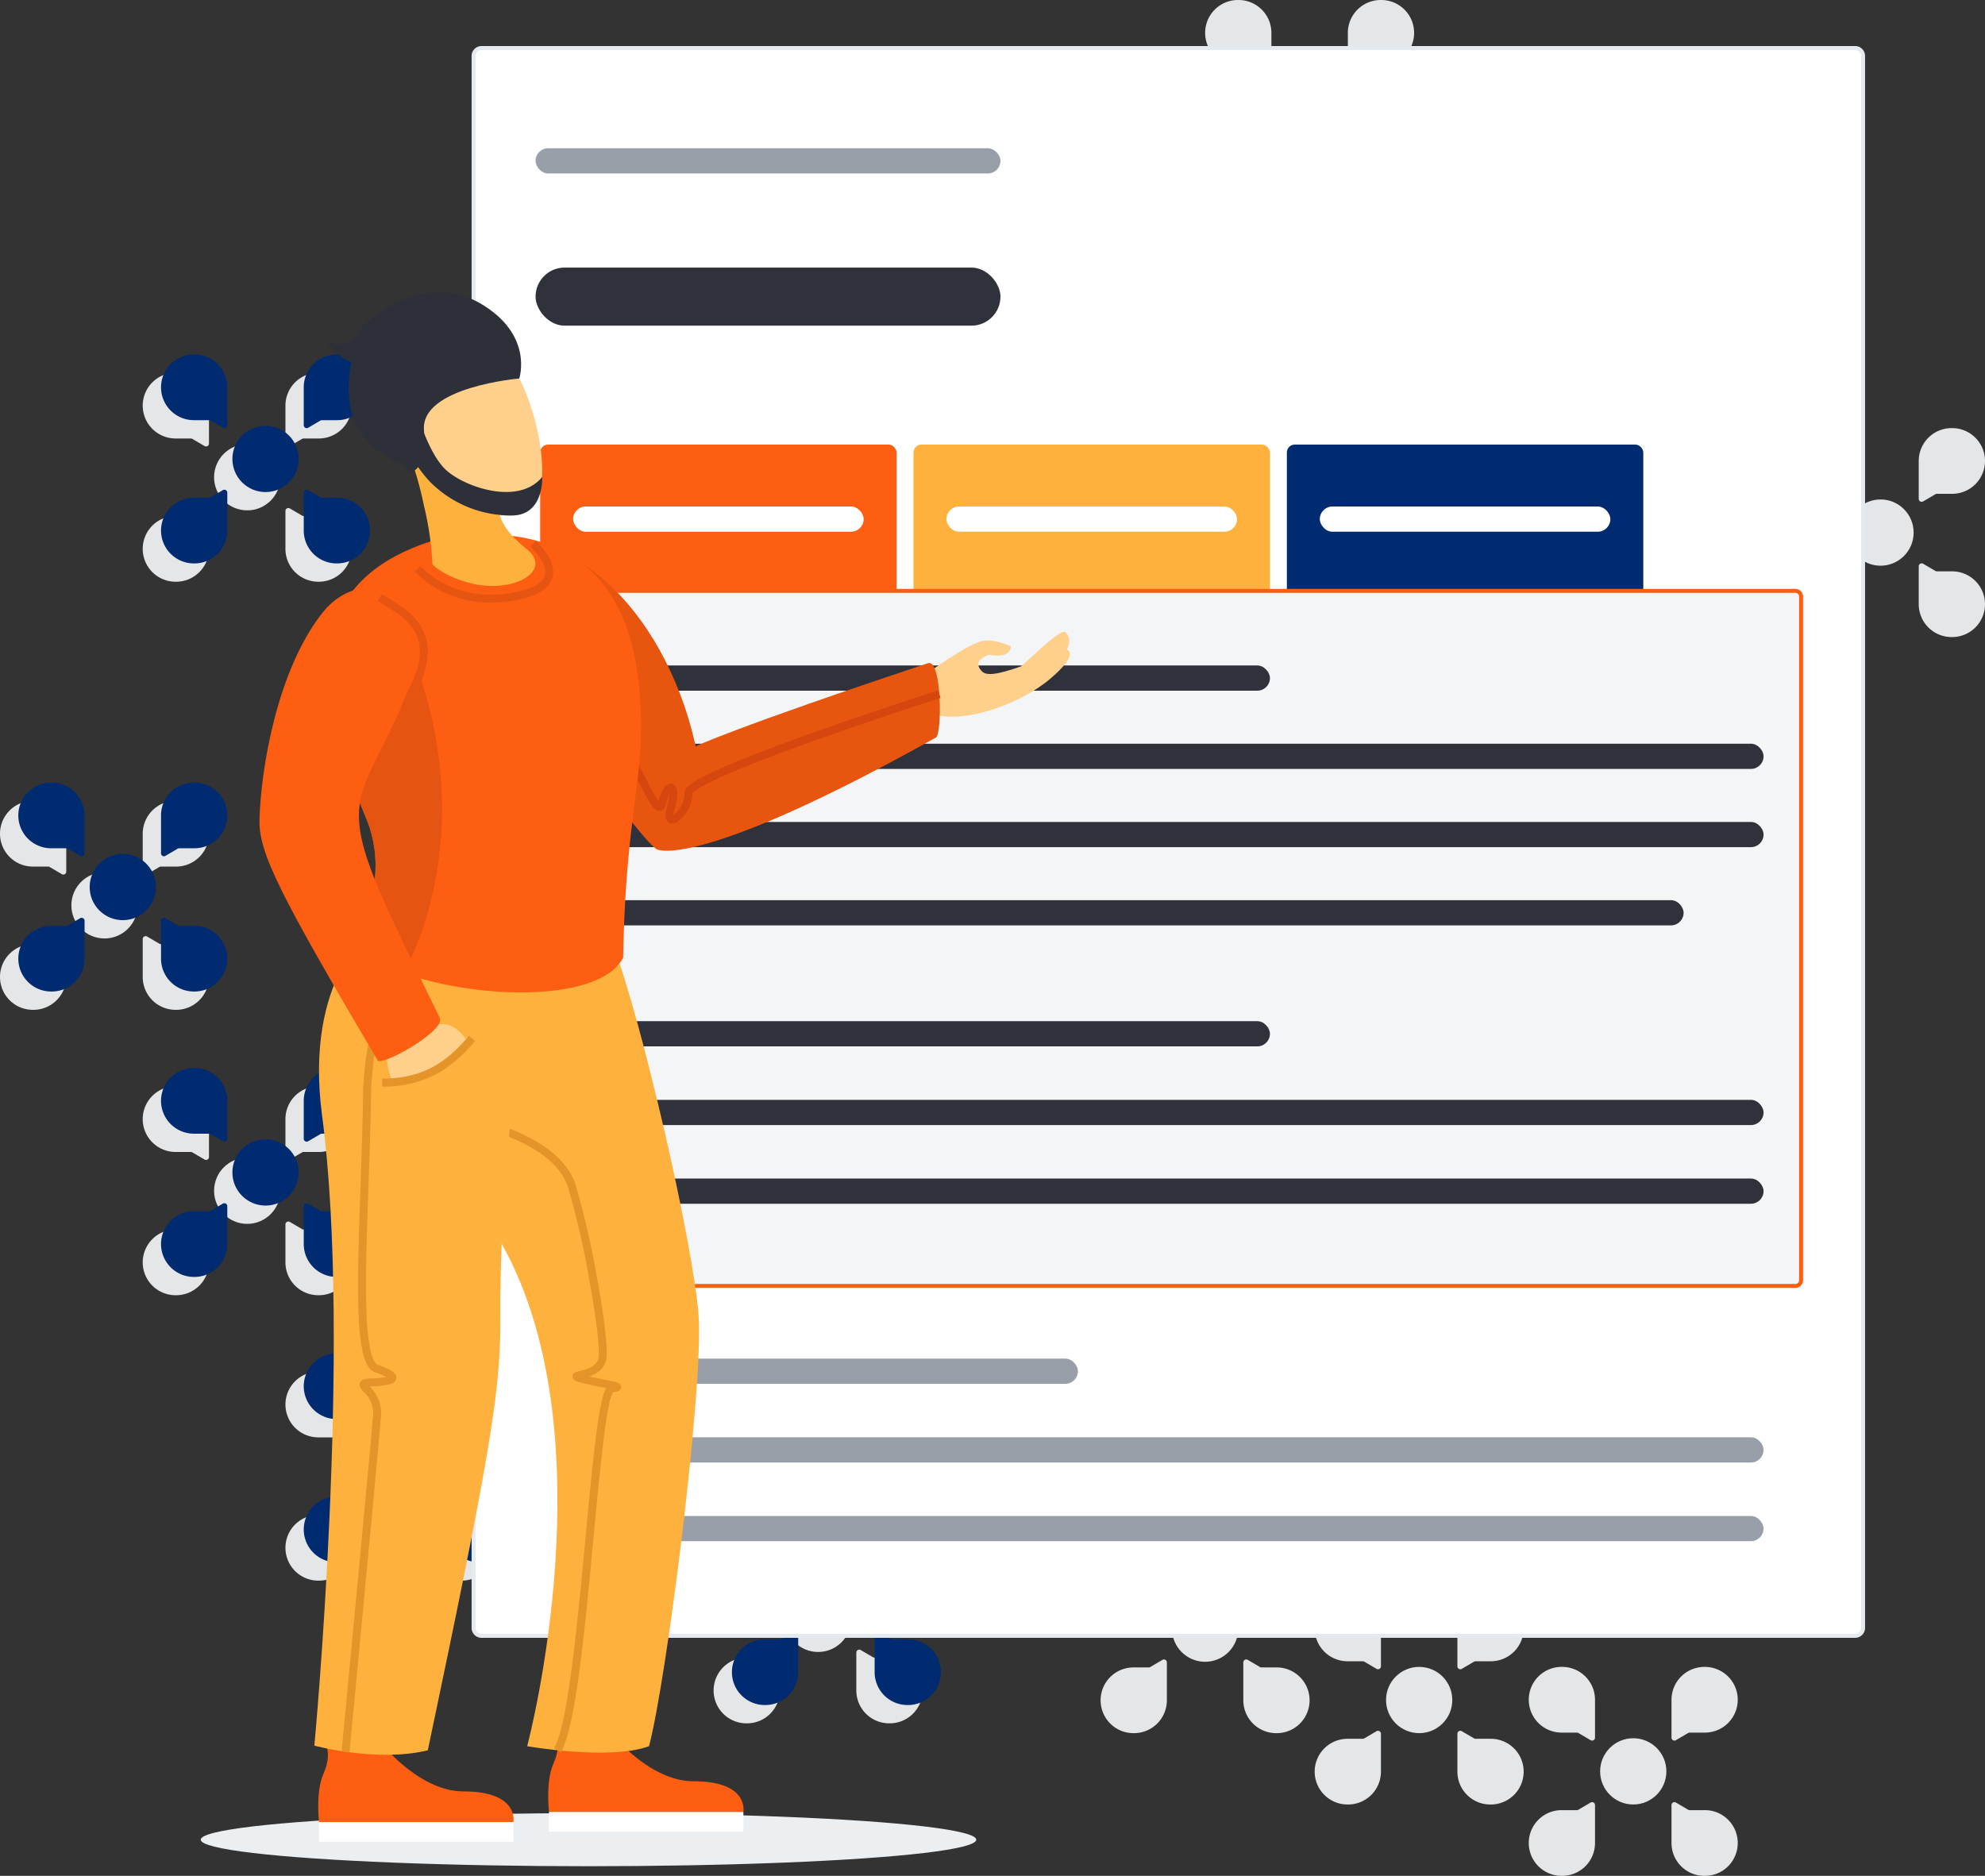
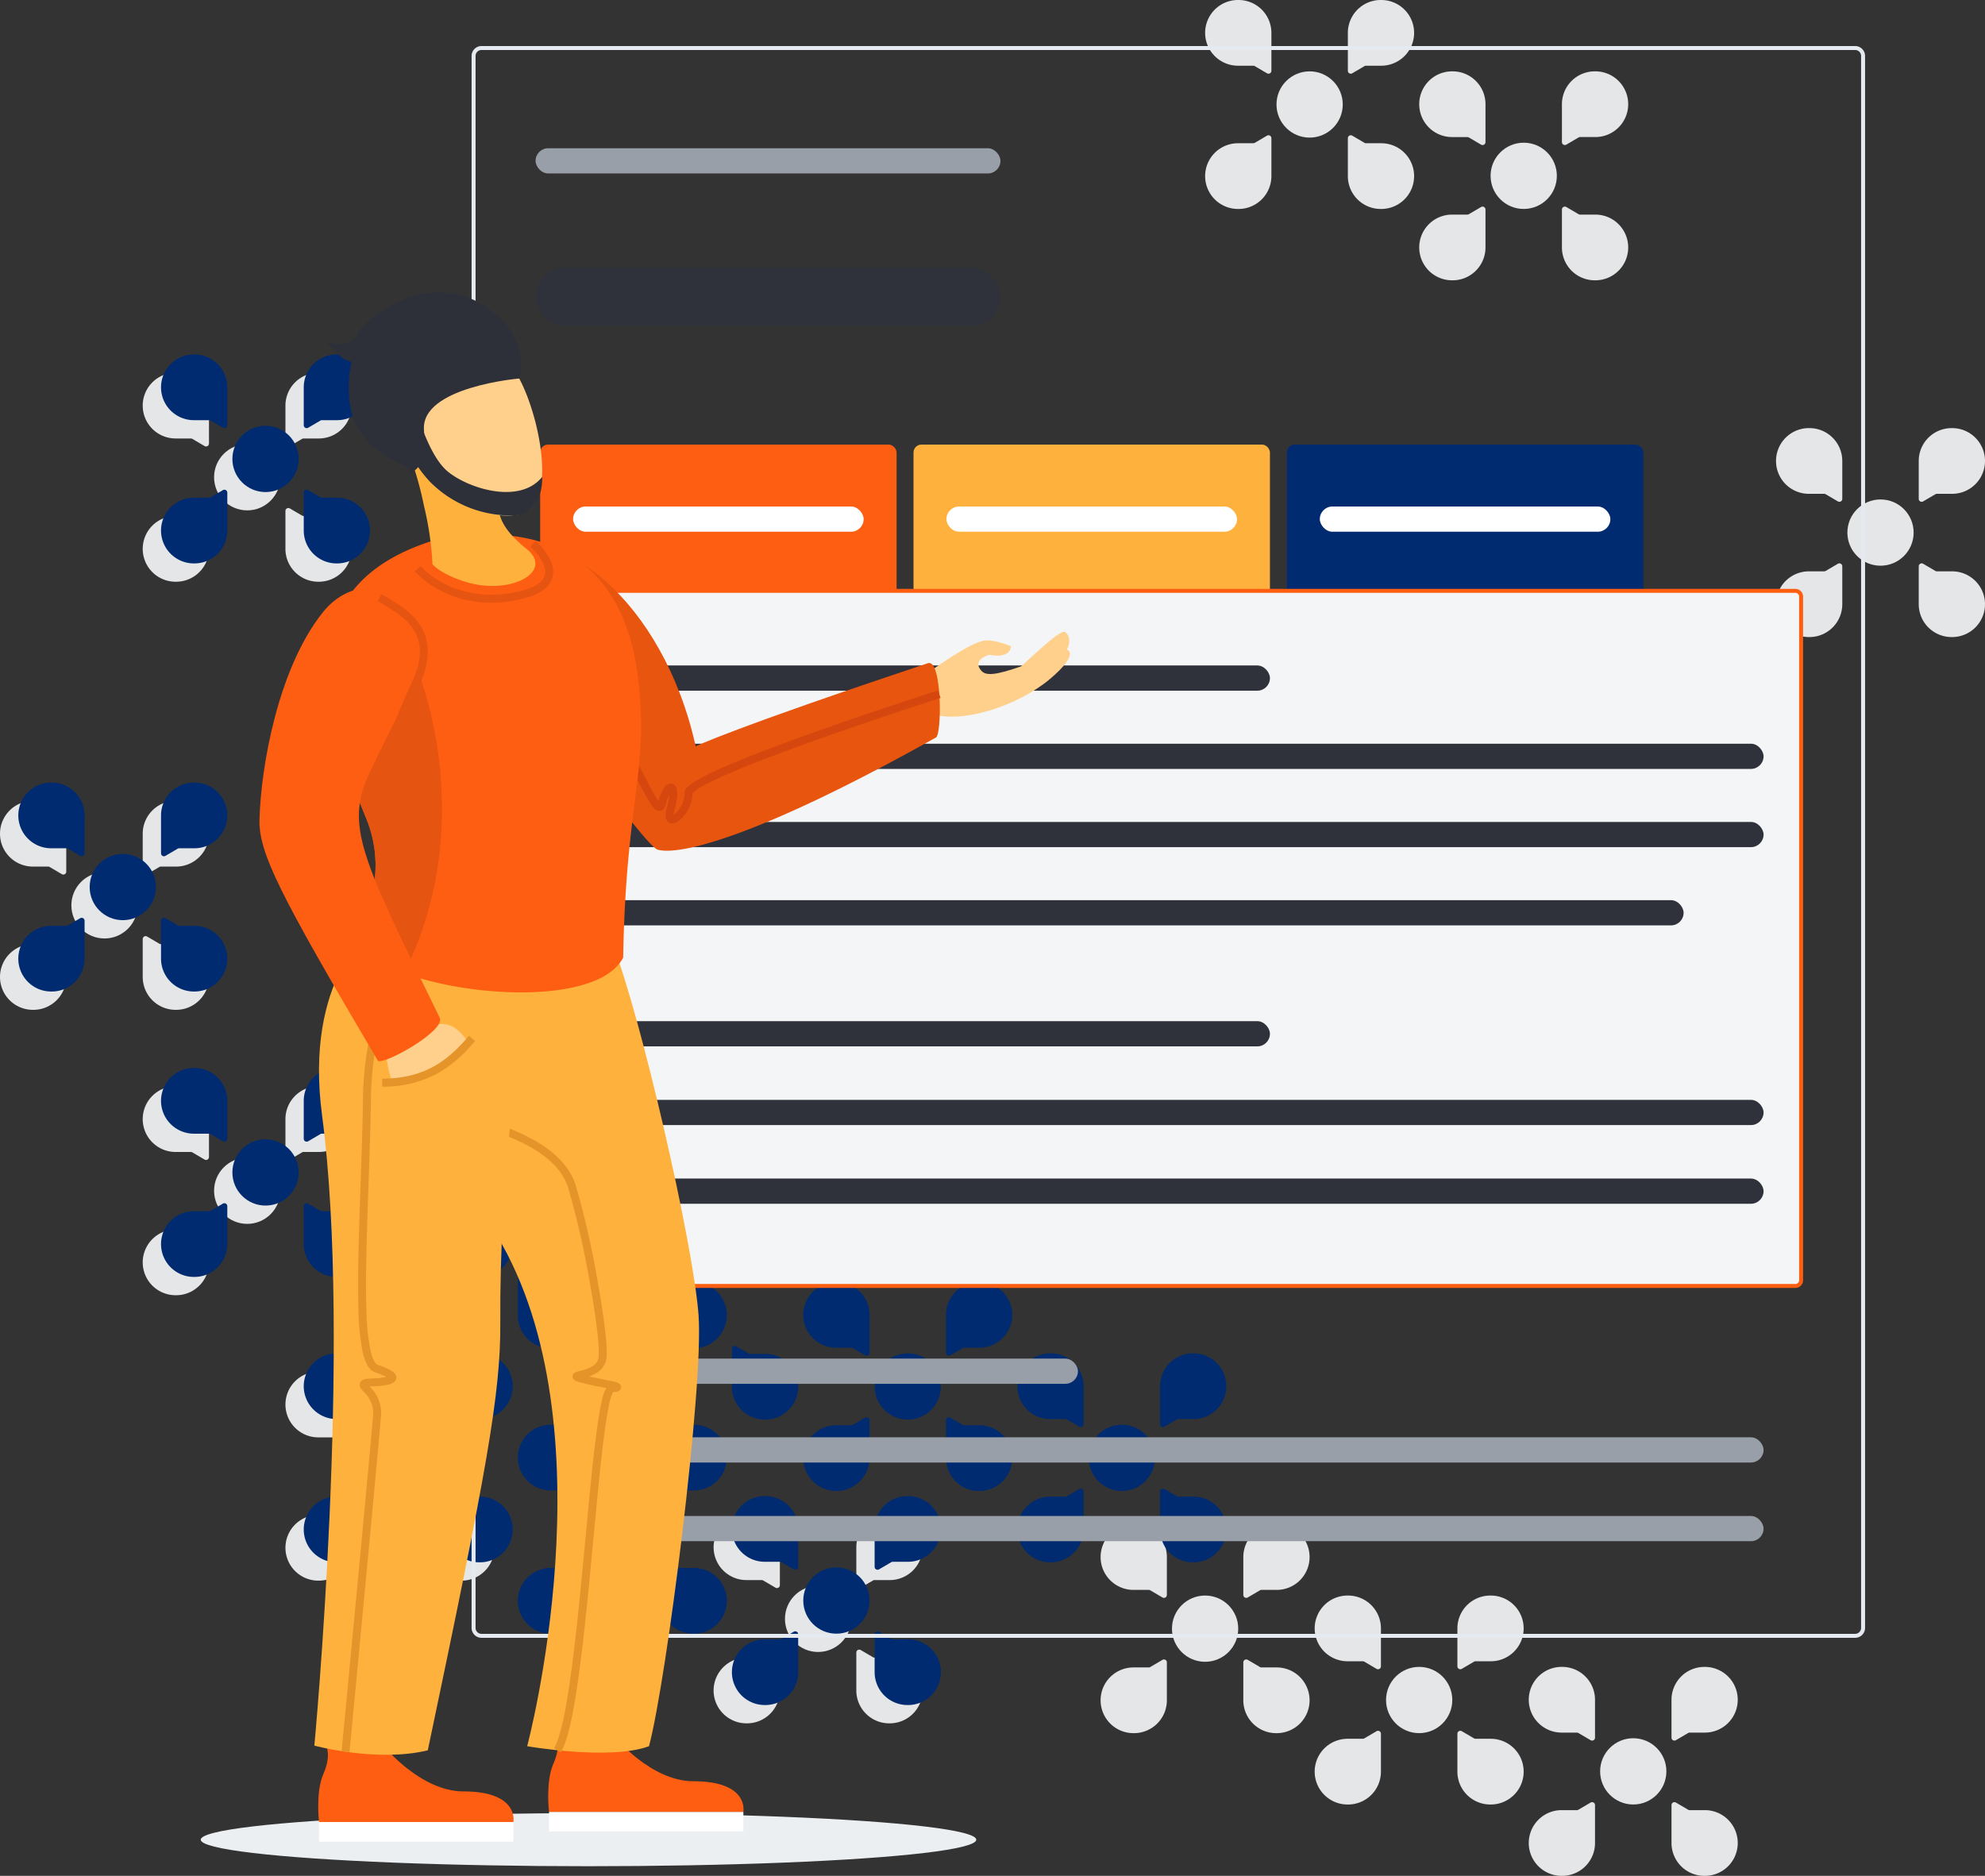
<svg xmlns="http://www.w3.org/2000/svg" width="500" height="472.561" viewBox="0 0 500 472.561">
  <rect x="0" y="0" width="500" height="472.561" fill="#333333" stroke="none" />
  <defs>
    <style>.a{fill:none;}.b{fill:#e4e6e8;}.c{fill:#002b70;}.d{fill:#fff;}.e{fill:#e5e9f0;}.f{fill:#999fa9;}.g{fill:#2f313b;}.h{fill:#fe5e11;}.i{fill:#ffb13d;}.j{fill:#f4f5f6;}.k{fill:#eceff2;}.l{fill:#ffd08b;}.m{fill:#e59429;}.n{fill:#e7550f;}.o{fill:#d6470f;}.p{clip-path:url(#a);}.q{fill:#e65412;}.r{fill:#965eff;}.s{fill:#2d2f39;}</style>
    <clipPath id="a">
      <path class="a" d="M160.654,171.975c3.007,23.909-2.987,30.616-3.687,71.049-7.97,15.471-62.426,8.323-68.21-5.17q.211-.313.411-.614a30.867,30.867,0,0,0,3.19-29.019c-10.9-26.064-18.605-59.542,17.495-70.5C140.09,132.036,157.3,145.322,160.654,171.975Z" />
    </clipPath>
  </defs>
  <g transform="translate(0 -1.774)">
    <circle class="b" cx="8.345" cy="8.345" r="8.345" transform="translate(375.462 37.723)" />
    <path class="b" d="M357.487,28.025h0a8.277,8.277,0,0,0,8.277,8.277h3.847a.732.732,0,0,1,.373.1l3.084,1.81a.737.737,0,0,0,1.11-.636V28.025a8.277,8.277,0,0,0-8.277-8.277h-.137A8.277,8.277,0,0,0,357.487,28.025Z" />
    <path class="b" d="M410.127,28.025h0A8.277,8.277,0,0,1,401.85,36.3H398a.735.735,0,0,0-.374.1l-3.083,1.81a.738.738,0,0,1-1.111-.636V28.025a8.277,8.277,0,0,1,8.277-8.277h.137A8.277,8.277,0,0,1,410.127,28.025Z" />
    <path class="b" d="M410.127,64.111h0a8.277,8.277,0,0,0-8.277-8.277H398a.744.744,0,0,1-.374-.1l-3.083-1.81a.737.737,0,0,0-1.111.635v9.553a8.277,8.277,0,0,0,8.277,8.277h.137A8.277,8.277,0,0,0,410.127,64.111Z" />
    <path class="b" d="M357.487,64.111h0a8.277,8.277,0,0,1,8.277-8.277h3.847a.741.741,0,0,0,.373-.1l3.084-1.81a.736.736,0,0,1,1.11.635v9.553a8.277,8.277,0,0,1-8.277,8.277h-.137A8.277,8.277,0,0,1,357.487,64.111Z" />
    <circle class="b" cx="8.345" cy="8.345" r="8.345" transform="translate(465.335 127.596)" />
    <path class="b" d="M447.36,117.9h0a8.277,8.277,0,0,0,8.277,8.277h3.847a.731.731,0,0,1,.373.1l3.084,1.81a.737.737,0,0,0,1.11-.636V117.9a8.277,8.277,0,0,0-8.277-8.277h-.137A8.277,8.277,0,0,0,447.36,117.9Z" />
    <path class="b" d="M500,117.9h0a8.277,8.277,0,0,1-8.277,8.277h-3.847a.732.732,0,0,0-.373.1l-3.084,1.81a.737.737,0,0,1-1.11-.636V117.9a8.277,8.277,0,0,1,8.277-8.277h.137A8.277,8.277,0,0,1,500,117.9Z" />
    <path class="b" d="M500,153.984h0a8.277,8.277,0,0,0-8.277-8.277h-3.847a.741.741,0,0,1-.373-.1l-3.084-1.811a.737.737,0,0,0-1.11.636v9.553a8.277,8.277,0,0,0,8.277,8.277h.137A8.277,8.277,0,0,0,500,153.984Z" />
    <path class="b" d="M447.36,153.984h0a8.277,8.277,0,0,1,8.277-8.277h3.847a.741.741,0,0,0,.373-.1l3.084-1.811a.737.737,0,0,1,1.11.636v9.553a8.277,8.277,0,0,1-8.277,8.277h-.137A8.277,8.277,0,0,1,447.36,153.984Z" />
    <circle class="b" cx="8.345" cy="8.345" r="8.345" transform="translate(321.535 19.748)" />
    <path class="b" d="M303.56,10.051h0a8.277,8.277,0,0,0,8.277,8.277h3.847a.74.74,0,0,1,.373.1l3.084,1.81a.736.736,0,0,0,1.11-.635V10.051a8.277,8.277,0,0,0-8.277-8.277h-.137A8.277,8.277,0,0,0,303.56,10.051Z" />
    <path class="b" d="M356.2,10.051h0a8.277,8.277,0,0,1-8.277,8.277h-3.846a.738.738,0,0,0-.373.1l-3.084,1.81a.736.736,0,0,1-1.11-.635V10.051a8.276,8.276,0,0,1,8.276-8.277h.137A8.277,8.277,0,0,1,356.2,10.051Z" />
    <path class="b" d="M356.2,46.137h0a8.277,8.277,0,0,0-8.277-8.277h-3.846a.729.729,0,0,1-.373-.1l-3.084-1.81a.737.737,0,0,0-1.11.636v9.553a8.276,8.276,0,0,0,8.276,8.277h.137A8.277,8.277,0,0,0,356.2,46.137Z" />
    <path class="b" d="M303.56,46.137h0a8.277,8.277,0,0,1,8.277-8.277h3.847a.732.732,0,0,0,.373-.1l3.084-1.81a.737.737,0,0,1,1.11.636v9.553a8.277,8.277,0,0,1-8.277,8.277h-.137A8.277,8.277,0,0,1,303.56,46.137Z" />
    <circle class="b" cx="8.345" cy="8.345" r="8.345" transform="translate(295.205 403.72)" />
    <path class="b" d="M277.23,394.022h0a8.277,8.277,0,0,0,8.277,8.277h3.847a.734.734,0,0,1,.373.1l3.083,1.81a.737.737,0,0,0,1.111-.635v-9.554a8.276,8.276,0,0,0-8.277-8.276h-.137A8.276,8.276,0,0,0,277.23,394.022Z" />
    <path class="b" d="M329.87,394.022h0a8.277,8.277,0,0,1-8.277,8.277h-3.847a.732.732,0,0,0-.373.1l-3.084,1.81a.737.737,0,0,1-1.11-.635v-9.554a8.276,8.276,0,0,1,8.277-8.276h.137A8.276,8.276,0,0,1,329.87,394.022Z" />
    <path class="b" d="M329.87,430.109h0a8.276,8.276,0,0,0-8.277-8.276h-3.847a.732.732,0,0,1-.373-.1l-3.084-1.81a.737.737,0,0,0-1.11.635v9.554a8.277,8.277,0,0,0,8.277,8.276h.137A8.276,8.276,0,0,0,329.87,430.109Z" />
    <path class="b" d="M277.23,430.109h0a8.276,8.276,0,0,1,8.277-8.276h3.847a.734.734,0,0,0,.373-.1l3.083-1.81a.737.737,0,0,1,1.111.635v9.554a8.276,8.276,0,0,1-8.277,8.276h-.137A8.276,8.276,0,0,1,277.23,430.109Z" />
    <circle class="b" cx="8.345" cy="8.345" r="8.345" transform="translate(403.054 439.669)" />
    <path class="b" d="M385.079,429.972h0a8.277,8.277,0,0,0,8.277,8.277H397.2a.74.74,0,0,1,.373.1l3.084,1.81a.736.736,0,0,0,1.11-.635v-9.553a8.277,8.277,0,0,0-8.277-8.277h-.137A8.277,8.277,0,0,0,385.079,429.972Z" />
    <path class="b" d="M437.719,429.972h0a8.277,8.277,0,0,1-8.277,8.277H425.6a.74.74,0,0,0-.373.1l-3.084,1.81a.736.736,0,0,1-1.11-.635v-9.553A8.277,8.277,0,0,1,429.3,421.7h.137A8.277,8.277,0,0,1,437.719,429.972Z" />
    <path class="b" d="M437.719,466.058h0a8.277,8.277,0,0,0-8.277-8.277H425.6a.731.731,0,0,1-.373-.1l-3.084-1.81a.737.737,0,0,0-1.11.636v9.553a8.277,8.277,0,0,0,8.277,8.277h.137A8.277,8.277,0,0,0,437.719,466.058Z" />
    <path class="b" d="M385.079,466.058h0a8.277,8.277,0,0,1,8.277-8.277H397.2a.731.731,0,0,0,.373-.1l3.084-1.81a.737.737,0,0,1,1.11.636v9.553a8.277,8.277,0,0,1-8.277,8.277h-.137A8.277,8.277,0,0,1,385.079,466.058Z" />
    <circle class="b" cx="8.345" cy="8.345" r="8.345" transform="translate(349.128 421.695)" />
    <path class="b" d="M331.154,412h0a8.277,8.277,0,0,0,8.277,8.277h3.846a.74.74,0,0,1,.373.1l3.084,1.811a.737.737,0,0,0,1.11-.636V412a8.277,8.277,0,0,0-8.277-8.277h-.136A8.277,8.277,0,0,0,331.154,412Z" />
    <path class="b" d="M383.794,412h0a8.277,8.277,0,0,1-8.277,8.277H371.67a.74.74,0,0,0-.373.1l-3.084,1.811a.737.737,0,0,1-1.11-.636V412a8.277,8.277,0,0,1,8.277-8.277h.137A8.277,8.277,0,0,1,383.794,412Z" />
    <path class="b" d="M383.794,448.084h0a8.277,8.277,0,0,0-8.277-8.277H371.67a.74.74,0,0,1-.373-.1l-3.084-1.811a.737.737,0,0,0-1.11.636v9.553a8.277,8.277,0,0,0,8.277,8.277h.137A8.277,8.277,0,0,0,383.794,448.084Z" />
    <path class="b" d="M331.154,448.084h0a8.277,8.277,0,0,1,8.277-8.277h3.846a.74.74,0,0,0,.373-.1l3.084-1.811a.737.737,0,0,1,1.11.636v9.553a8.277,8.277,0,0,1-8.277,8.277h-.136A8.277,8.277,0,0,1,331.154,448.084Z" />
    <circle class="b" cx="8.345" cy="8.345" r="8.345" transform="translate(53.924 113.656)" />
    <path class="b" d="M88.589,140.044h0a8.277,8.277,0,0,0-8.277-8.277H76.465a.74.74,0,0,1-.373-.1l-3.084-1.811a.737.737,0,0,0-1.11.636v9.553a8.277,8.277,0,0,0,8.277,8.277h.137A8.277,8.277,0,0,0,88.589,140.044Z" />
    <path class="b" d="M35.949,140.044h0a8.277,8.277,0,0,1,8.277-8.277h3.847a.74.74,0,0,0,.373-.1l3.084-1.811a.737.737,0,0,1,1.11.636v9.553a8.277,8.277,0,0,1-8.277,8.277h-.137A8.277,8.277,0,0,1,35.949,140.044Z" />
    <path class="b" d="M35.949,103.958h0a8.277,8.277,0,0,0,8.277,8.277h3.847a.74.74,0,0,1,.373.1l3.084,1.811a.737.737,0,0,0,1.11-.636v-9.553a8.277,8.277,0,0,0-8.277-8.277h-.137A8.277,8.277,0,0,0,35.949,103.958Z" />
    <path class="b" d="M88.589,103.958h0a8.277,8.277,0,0,1-8.277,8.277H76.465a.74.74,0,0,0-.373.1l-3.084,1.811a.737.737,0,0,1-1.11-.636v-9.553a8.277,8.277,0,0,1,8.277-8.277h.137A8.277,8.277,0,0,1,88.589,103.958Z" />
    <circle class="b" cx="8.345" cy="8.345" r="8.345" transform="translate(17.975 221.503)" />
    <path class="b" d="M52.64,247.892h0a8.277,8.277,0,0,0-8.277-8.277H40.516a.731.731,0,0,1-.373-.1l-3.084-1.81a.737.737,0,0,0-1.11.635v9.554a8.276,8.276,0,0,0,8.277,8.276h.137A8.276,8.276,0,0,0,52.64,247.892Z" />
    <path class="b" d="M0,247.892H0a8.277,8.277,0,0,1,8.277-8.277h3.847a.731.731,0,0,0,.373-.1l3.084-1.81a.737.737,0,0,1,1.11.635v9.554a8.276,8.276,0,0,1-8.277,8.276H8.277A8.276,8.276,0,0,1,0,247.892Z" />
    <path class="b" d="M0,211.806H0a8.276,8.276,0,0,0,8.277,8.276h3.847a.731.731,0,0,1,.373.1l3.084,1.81a.737.737,0,0,0,1.11-.635v-9.553a8.277,8.277,0,0,0-8.277-8.277H8.277A8.277,8.277,0,0,0,0,211.806Z" />
    <path class="b" d="M52.64,211.806h0a8.276,8.276,0,0,1-8.277,8.276H40.516a.731.731,0,0,0-.373.1l-3.084,1.81a.737.737,0,0,1-1.11-.635v-9.553a8.277,8.277,0,0,1,8.277-8.277h.137A8.277,8.277,0,0,1,52.64,211.806Z" />
    <circle class="b" cx="8.345" cy="8.345" r="8.345" transform="translate(89.873 365.3)" />
    <path class="b" d="M124.538,391.688h0a8.277,8.277,0,0,0-8.277-8.277h-3.846a.738.738,0,0,1-.373-.1l-3.084-1.81a.736.736,0,0,0-1.11.635v9.553a8.276,8.276,0,0,0,8.276,8.277h.137A8.277,8.277,0,0,0,124.538,391.688Z" />
    <path class="b" d="M71.9,391.688h0a8.277,8.277,0,0,1,8.277-8.277h3.847a.74.74,0,0,0,.373-.1l3.084-1.81a.736.736,0,0,1,1.11.635v9.553a8.277,8.277,0,0,1-8.277,8.277h-.137A8.277,8.277,0,0,1,71.9,391.688Z" />
    <path class="b" d="M71.9,355.6h0a8.277,8.277,0,0,0,8.277,8.277h3.847a.732.732,0,0,1,.373.1l3.084,1.81a.737.737,0,0,0,1.11-.636V355.6a8.277,8.277,0,0,0-8.277-8.277h-.137A8.277,8.277,0,0,0,71.9,355.6Z" />
    <path class="b" d="M124.538,355.6h0a8.277,8.277,0,0,1-8.277,8.277h-3.846a.729.729,0,0,0-.373.1l-3.084,1.81a.737.737,0,0,1-1.11-.636V355.6a8.276,8.276,0,0,1,8.276-8.277h.137A8.277,8.277,0,0,1,124.538,355.6Z" />
    <circle class="b" cx="8.345" cy="8.345" r="8.345" transform="translate(53.924 293.402)" />
-     <path class="b" d="M88.589,319.79h0a8.277,8.277,0,0,0-8.277-8.277H76.465a.74.74,0,0,1-.373-.1L73.008,309.6a.737.737,0,0,0-1.11.636v9.553a8.277,8.277,0,0,0,8.277,8.277h.137A8.277,8.277,0,0,0,88.589,319.79Z" />
    <path class="b" d="M35.949,319.79h0a8.277,8.277,0,0,1,8.277-8.277h3.847a.74.74,0,0,0,.373-.1L51.53,309.6a.737.737,0,0,1,1.11.636v9.553a8.277,8.277,0,0,1-8.277,8.277h-.137A8.277,8.277,0,0,1,35.949,319.79Z" />
    <path class="b" d="M35.949,283.7h0a8.277,8.277,0,0,0,8.277,8.277h3.847a.74.74,0,0,1,.373.1l3.084,1.811a.737.737,0,0,0,1.11-.636V283.7a8.277,8.277,0,0,0-8.277-8.277h-.137A8.277,8.277,0,0,0,35.949,283.7Z" />
    <path class="b" d="M88.589,283.7h0a8.277,8.277,0,0,1-8.277,8.277H76.465a.74.74,0,0,0-.373.1l-3.084,1.811a.737.737,0,0,1-1.11-.636V283.7a8.277,8.277,0,0,1,8.277-8.277h.137A8.277,8.277,0,0,1,88.589,283.7Z" />
    <circle class="b" cx="8.345" cy="8.345" r="8.345" transform="translate(197.724 401.249)" />
    <path class="b" d="M232.389,427.637h0a8.277,8.277,0,0,0-8.277-8.277h-3.847a.74.74,0,0,1-.373-.1l-3.084-1.81a.737.737,0,0,0-1.11.635v9.553a8.277,8.277,0,0,0,8.277,8.277h.137A8.277,8.277,0,0,0,232.389,427.637Z" />
    <path class="b" d="M179.749,427.637h0a8.277,8.277,0,0,1,8.277-8.277h3.847a.74.74,0,0,0,.373-.1l3.084-1.81a.737.737,0,0,1,1.11.635v9.553a8.277,8.277,0,0,1-8.277,8.277h-.137A8.277,8.277,0,0,1,179.749,427.637Z" />
    <path class="b" d="M179.749,391.551h0a8.277,8.277,0,0,0,8.277,8.277h3.847a.732.732,0,0,1,.373.1l3.084,1.81a.737.737,0,0,0,1.11-.635v-9.554a8.277,8.277,0,0,0-8.277-8.277h-.137A8.277,8.277,0,0,0,179.749,391.551Z" />
    <path class="b" d="M232.389,391.551h0a8.277,8.277,0,0,1-8.277,8.277h-3.847a.732.732,0,0,0-.373.1l-3.084,1.81a.737.737,0,0,1-1.11-.635v-9.554a8.277,8.277,0,0,1,8.277-8.277h.137A8.277,8.277,0,0,1,232.389,391.551Z" />
    <circle class="c" cx="8.345" cy="8.345" r="8.345" transform="translate(58.537 109.043)" />
    <path class="c" d="M93.2,135.431h0a8.277,8.277,0,0,0-8.277-8.277H81.078a.74.74,0,0,1-.373-.1l-3.084-1.811a.737.737,0,0,0-1.11.636v9.553a8.277,8.277,0,0,0,8.277,8.277h.137A8.277,8.277,0,0,0,93.2,135.431Z" />
    <path class="c" d="M40.562,135.431h0a8.277,8.277,0,0,1,8.277-8.277h3.847a.74.74,0,0,0,.373-.1l3.084-1.811a.737.737,0,0,1,1.11.636v9.553a8.277,8.277,0,0,1-8.277,8.277h-.137A8.277,8.277,0,0,1,40.562,135.431Z" />
    <path class="c" d="M40.562,99.345h0a8.277,8.277,0,0,0,8.277,8.277h3.847a.731.731,0,0,1,.373.1l3.084,1.81a.737.737,0,0,0,1.11-.636V99.345a8.277,8.277,0,0,0-8.277-8.277h-.137A8.277,8.277,0,0,0,40.562,99.345Z" />
    <path class="c" d="M93.2,99.345h0a8.277,8.277,0,0,1-8.277,8.277H81.078a.731.731,0,0,0-.373.1l-3.084,1.81a.737.737,0,0,1-1.11-.636V99.345a8.277,8.277,0,0,1,8.277-8.277h.137A8.277,8.277,0,0,1,93.2,99.345Z" />
    <circle class="c" cx="8.345" cy="8.345" r="8.345" transform="translate(22.587 216.89)" />
    <path class="c" d="M57.253,243.279h0A8.277,8.277,0,0,0,48.976,235H45.129a.731.731,0,0,1-.373-.1l-3.084-1.81a.737.737,0,0,0-1.11.636v9.553a8.277,8.277,0,0,0,8.277,8.277h.137A8.277,8.277,0,0,0,57.253,243.279Z" />
    <path class="c" d="M4.613,243.279h0A8.277,8.277,0,0,1,12.89,235h3.846a.729.729,0,0,0,.373-.1l3.084-1.81a.737.737,0,0,1,1.11.636v9.553a8.276,8.276,0,0,1-8.276,8.277H12.89A8.277,8.277,0,0,1,4.613,243.279Z" />
    <path class="c" d="M4.613,207.193h0a8.277,8.277,0,0,0,8.277,8.277h3.846a.738.738,0,0,1,.373.1l3.084,1.81a.736.736,0,0,0,1.11-.635v-9.553a8.276,8.276,0,0,0-8.276-8.277H12.89A8.277,8.277,0,0,0,4.613,207.193Z" />
    <path class="c" d="M57.253,207.193h0a8.277,8.277,0,0,1-8.277,8.277H45.129a.741.741,0,0,0-.373.1l-3.084,1.81a.736.736,0,0,1-1.11-.635v-9.553a8.277,8.277,0,0,1,8.277-8.277h.137A8.277,8.277,0,0,1,57.253,207.193Z" />
    <circle class="c" cx="8.345" cy="8.345" r="8.345" transform="translate(220.309 342.712)" />
    <path class="c" d="M254.975,369.1h0a8.277,8.277,0,0,0-8.277-8.277h-3.847a.731.731,0,0,1-.373-.1l-3.084-1.81a.737.737,0,0,0-1.11.636V369.1a8.277,8.277,0,0,0,8.277,8.277h.137A8.277,8.277,0,0,0,254.975,369.1Z" />
    <path class="c" d="M202.335,369.1h0a8.277,8.277,0,0,1,8.277-8.277h3.846a.735.735,0,0,0,.374-.1l3.083-1.81a.738.738,0,0,1,1.111.636V369.1a8.277,8.277,0,0,1-8.277,8.277h-.137A8.277,8.277,0,0,1,202.335,369.1Z" />
    <path class="c" d="M202.335,333.015h0a8.277,8.277,0,0,0,8.277,8.277h3.846a.744.744,0,0,1,.374.1l3.083,1.811a.738.738,0,0,0,1.111-.636v-9.553a8.277,8.277,0,0,0-8.277-8.277h-.137A8.277,8.277,0,0,0,202.335,333.015Z" />
    <path class="c" d="M254.975,333.015h0a8.277,8.277,0,0,1-8.277,8.277h-3.847a.74.74,0,0,0-.373.1l-3.084,1.811a.737.737,0,0,1-1.11-.636v-9.553a8.277,8.277,0,0,1,8.277-8.277h.137A8.277,8.277,0,0,1,254.975,333.015Z" />
    <circle class="c" cx="8.345" cy="8.345" r="8.345" transform="translate(94.486 360.687)" />
    <path class="c" d="M129.151,387.075h0a8.276,8.276,0,0,0-8.277-8.276h-3.847a.741.741,0,0,1-.373-.1l-3.084-1.81a.737.737,0,0,0-1.11.635v9.553a8.277,8.277,0,0,0,8.277,8.277h.137A8.277,8.277,0,0,0,129.151,387.075Z" />
    <path class="c" d="M76.511,387.075h0a8.276,8.276,0,0,1,8.277-8.276h3.847a.741.741,0,0,0,.373-.1l3.084-1.81a.737.737,0,0,1,1.11.635v9.553a8.277,8.277,0,0,1-8.277,8.277h-.137A8.277,8.277,0,0,1,76.511,387.075Z" />
    <path class="c" d="M76.511,350.989h0a8.277,8.277,0,0,0,8.277,8.277h3.847a.731.731,0,0,1,.373.1l3.084,1.81a.737.737,0,0,0,1.11-.635v-9.554a8.277,8.277,0,0,0-8.277-8.277h-.137A8.277,8.277,0,0,0,76.511,350.989Z" />
    <path class="c" d="M129.151,350.989h0a8.277,8.277,0,0,1-8.277,8.277h-3.847a.731.731,0,0,0-.373.1l-3.084,1.81a.737.737,0,0,1-1.11-.635v-9.554a8.277,8.277,0,0,1,8.277-8.277h.137A8.277,8.277,0,0,1,129.151,350.989Z" />
    <circle class="c" cx="8.345" cy="8.345" r="8.345" transform="translate(148.41 378.662)" />
    <path class="c" d="M183.075,405.05h0a8.277,8.277,0,0,0-8.277-8.277h-3.847a.74.74,0,0,1-.373-.1l-3.084-1.811a.737.737,0,0,0-1.11.636v9.553a8.277,8.277,0,0,0,8.277,8.277h.137A8.277,8.277,0,0,0,183.075,405.05Z" />
    <path class="c" d="M130.435,405.05h0a8.277,8.277,0,0,1,8.277-8.277h3.846a.744.744,0,0,0,.374-.1l3.083-1.811a.738.738,0,0,1,1.111.636v9.553a8.277,8.277,0,0,1-8.277,8.277h-.137A8.277,8.277,0,0,1,130.435,405.05Z" />
    <path class="c" d="M130.435,368.964h0a8.277,8.277,0,0,0,8.277,8.277h3.846a.744.744,0,0,1,.374.1l3.083,1.811a.738.738,0,0,0,1.111-.636v-9.553a8.277,8.277,0,0,0-8.277-8.277h-.137A8.277,8.277,0,0,0,130.435,368.964Z" />
    <path class="c" d="M183.075,368.964h0a8.277,8.277,0,0,1-8.277,8.277h-3.847a.74.74,0,0,0-.373.1l-3.084,1.811a.737.737,0,0,1-1.11-.636v-9.553a8.277,8.277,0,0,1,8.277-8.277h.137A8.277,8.277,0,0,1,183.075,368.964Z" />
    <circle class="c" cx="8.345" cy="8.345" r="8.345" transform="translate(58.537 288.789)" />
    <path class="c" d="M93.2,315.177h0a8.277,8.277,0,0,0-8.277-8.277H81.078a.741.741,0,0,1-.373-.1l-3.084-1.811a.737.737,0,0,0-1.11.636v9.553a8.277,8.277,0,0,0,8.277,8.277h.137A8.277,8.277,0,0,0,93.2,315.177Z" />
    <path class="c" d="M40.562,315.177h0a8.277,8.277,0,0,1,8.277-8.277h3.847a.741.741,0,0,0,.373-.1l3.084-1.811a.737.737,0,0,1,1.11.636v9.553a8.277,8.277,0,0,1-8.277,8.277h-.137A8.277,8.277,0,0,1,40.562,315.177Z" />
    <path class="c" d="M40.562,279.091h0a8.277,8.277,0,0,0,8.277,8.277h3.847a.741.741,0,0,1,.373.1l3.084,1.811a.737.737,0,0,0,1.11-.636v-9.553a8.277,8.277,0,0,0-8.277-8.277h-.137A8.277,8.277,0,0,0,40.562,279.091Z" />
    <path class="c" d="M93.2,279.091h0a8.277,8.277,0,0,1-8.277,8.277H81.078a.741.741,0,0,0-.373.1l-3.084,1.811a.737.737,0,0,1-1.11-.636v-9.553a8.277,8.277,0,0,1,8.277-8.277h.137A8.277,8.277,0,0,1,93.2,279.091Z" />
    <circle class="c" cx="8.345" cy="8.345" r="8.345" transform="translate(202.336 396.636)" />
    <path class="c" d="M237,423.025h0a8.277,8.277,0,0,0-8.277-8.277h-3.847a.731.731,0,0,1-.373-.1l-3.084-1.81a.737.737,0,0,0-1.11.635v9.554a8.277,8.277,0,0,0,8.277,8.277h.137A8.277,8.277,0,0,0,237,423.025Z" />
    <path class="c" d="M184.362,423.025h0a8.276,8.276,0,0,1,8.277-8.277h3.846a.729.729,0,0,0,.373-.1l3.084-1.81a.737.737,0,0,1,1.11.635v9.554a8.276,8.276,0,0,1-8.276,8.277h-.137A8.277,8.277,0,0,1,184.362,423.025Z" />
    <path class="c" d="M184.362,386.939h0a8.277,8.277,0,0,0,8.277,8.277h3.846a.738.738,0,0,1,.373.1l3.084,1.81a.737.737,0,0,0,1.11-.635v-9.553a8.276,8.276,0,0,0-8.276-8.277h-.137A8.276,8.276,0,0,0,184.362,386.939Z" />
    <path class="c" d="M237,386.939h0a8.277,8.277,0,0,1-8.277,8.277h-3.847a.741.741,0,0,0-.373.1l-3.084,1.81a.737.737,0,0,1-1.11-.635v-9.553a8.277,8.277,0,0,1,8.277-8.277h.137A8.277,8.277,0,0,1,237,386.939Z" />
    <circle class="c" cx="8.345" cy="8.345" r="8.345" transform="translate(112.46 306.763)" />
    <path class="c" d="M147.126,333.152h0a8.277,8.277,0,0,0-8.277-8.277H135a.732.732,0,0,1-.373-.1l-3.084-1.81a.737.737,0,0,0-1.11.636v9.553a8.277,8.277,0,0,0,8.277,8.277h.137A8.277,8.277,0,0,0,147.126,333.152Z" />
    <path class="c" d="M94.486,333.152h0a8.276,8.276,0,0,1,8.277-8.277h3.846a.732.732,0,0,0,.373-.1l3.084-1.81a.737.737,0,0,1,1.11.636v9.553a8.276,8.276,0,0,1-8.276,8.277h-.137A8.277,8.277,0,0,1,94.486,333.152Z" />
    <path class="c" d="M94.486,297.066h0a8.277,8.277,0,0,0,8.277,8.277h3.846a.74.74,0,0,1,.373.1l3.084,1.81a.736.736,0,0,0,1.11-.635v-9.553a8.276,8.276,0,0,0-8.276-8.277h-.137A8.276,8.276,0,0,0,94.486,297.066Z" />
    <path class="c" d="M147.126,297.066h0a8.277,8.277,0,0,1-8.277,8.277H135a.74.74,0,0,0-.373.1l-3.084,1.81a.736.736,0,0,1-1.11-.635v-9.553a8.277,8.277,0,0,1,8.277-8.277h.137A8.277,8.277,0,0,1,147.126,297.066Z" />
    <circle class="c" cx="8.345" cy="8.345" r="8.345" transform="translate(166.386 324.737)" />
    <path class="c" d="M201.051,351.125h0a8.276,8.276,0,0,0-8.277-8.276h-3.847a.732.732,0,0,1-.373-.1l-3.084-1.81a.737.737,0,0,0-1.11.635v9.553a8.277,8.277,0,0,0,8.277,8.277h.137A8.277,8.277,0,0,0,201.051,351.125Z" />
    <path class="c" d="M148.411,351.125h0a8.276,8.276,0,0,1,8.277-8.276h3.847a.732.732,0,0,0,.373-.1l3.084-1.81a.737.737,0,0,1,1.11.635v9.553a8.277,8.277,0,0,1-8.277,8.277h-.137A8.277,8.277,0,0,1,148.411,351.125Z" />
    <path class="c" d="M148.411,315.039h0a8.277,8.277,0,0,0,8.277,8.277h3.847a.732.732,0,0,1,.373.1l3.084,1.81a.737.737,0,0,0,1.11-.635v-9.554a8.276,8.276,0,0,0-8.277-8.276h-.137A8.276,8.276,0,0,0,148.411,315.039Z" />
    <path class="c" d="M201.051,315.039h0a8.277,8.277,0,0,1-8.277,8.277h-3.847a.732.732,0,0,0-.373.1l-3.084,1.81a.737.737,0,0,1-1.11-.635v-9.554a8.276,8.276,0,0,1,8.277-8.276h.137A8.276,8.276,0,0,1,201.051,315.039Z" />
    <circle class="c" cx="8.345" cy="8.345" r="8.345" transform="translate(274.232 360.687)" />
    <path class="c" d="M308.9,387.075h0a8.276,8.276,0,0,0-8.277-8.276h-3.847a.741.741,0,0,1-.373-.1l-3.084-1.81a.737.737,0,0,0-1.11.635v9.553a8.277,8.277,0,0,0,8.277,8.277h.137A8.277,8.277,0,0,0,308.9,387.075Z" />
    <path class="c" d="M256.257,387.075h0a8.276,8.276,0,0,1,8.277-8.276h3.847a.741.741,0,0,0,.373-.1l3.084-1.81a.737.737,0,0,1,1.11.635v9.553a8.277,8.277,0,0,1-8.277,8.277h-.137A8.277,8.277,0,0,1,256.257,387.075Z" />
    <path class="c" d="M256.257,350.989h0a8.277,8.277,0,0,0,8.277,8.277h3.847a.731.731,0,0,1,.373.1l3.084,1.81a.737.737,0,0,0,1.11-.635v-9.554a8.277,8.277,0,0,0-8.277-8.277h-.137A8.277,8.277,0,0,0,256.257,350.989Z" />
    <path class="c" d="M308.9,350.989h0a8.277,8.277,0,0,1-8.277,8.277h-3.847a.731.731,0,0,0-.373.1l-3.084,1.81a.737.737,0,0,1-1.11-.635v-9.554a8.277,8.277,0,0,1,8.277-8.277h.137A8.277,8.277,0,0,1,308.9,350.989Z" />
-     <rect class="d" width="350" height="400" rx="2" transform="translate(119.289 13.87)" />
    <path class="e" d="M2-.5H348A2.5,2.5,0,0,1,350.5,2V398a2.5,2.5,0,0,1-2.5,2.5H2A2.5,2.5,0,0,1-.5,398V2A2.5,2.5,0,0,1,2-.5Zm346,400a1.5,1.5,0,0,0,1.5-1.5V2A1.5,1.5,0,0,0,348,.5H2A1.5,1.5,0,0,0,.5,2V398A1.5,1.5,0,0,0,2,399.5Z" transform="translate(119.289 13.87)" />
    <g transform="translate(0 -10)">
      <rect class="f" width="117.103" height="6.352" rx="3.176" transform="translate(134.902 49.119)" />
      <rect class="g" width="117.103" height="14.638" rx="7.319" transform="translate(134.902 79.181)" />
      <rect class="h" width="89.779" height="43.913" rx="2" transform="translate(136.061 123.769)" />
      <rect class="d" width="73.189" height="6.352" rx="3.176" transform="translate(144.356 139.374)" />
      <rect class="i" width="89.779" height="43.913" rx="2" transform="translate(230.105 123.769)" />
      <rect class="c" width="89.779" height="43.913" rx="2" transform="translate(324.149 123.769)" />
      <path class="j" d="M136.473,160.621H452.106a1.466,1.466,0,0,1,1.57,1.332V334.4a1.465,1.465,0,0,1-1.57,1.331H136.473A1.466,1.466,0,0,1,134.9,334.4V161.953A1.467,1.467,0,0,1,136.473,160.621Z" />
      <path class="h" d="M136.473,160.121H452.106a1.964,1.964,0,0,1,2.07,1.832V334.4a1.964,1.964,0,0,1-2.07,1.831H136.473A1.964,1.964,0,0,1,134.4,334.4V161.953A1.965,1.965,0,0,1,136.473,160.121Zm315.633,175.11a.975.975,0,0,0,1.07-.831V161.953a.975.975,0,0,0-1.07-.832H136.473a.988.988,0,0,0-1.071.832V334.4a.988.988,0,0,0,1.071.831Z" />
      <rect class="d" width="73.189" height="6.352" rx="3.176" transform="translate(238.4 139.374)" />
      <rect class="d" width="73.189" height="6.352" rx="3.176" transform="translate(332.443 139.374)" />
      <rect class="g" width="175.528" height="6.352" rx="3.176" transform="translate(144.356 179.42)" />
      <rect class="g" width="299.867" height="6.352" rx="3.176" transform="translate(144.356 199.128)" />
      <rect class="g" width="299.867" height="6.352" rx="3.176" transform="translate(144.356 218.835)" />
      <rect class="g" width="175.528" height="6.352" rx="3.176" transform="translate(144.356 269.024)" />
      <rect class="g" width="299.867" height="6.352" rx="3.176" transform="translate(144.356 288.848)" />
      <rect class="g" width="299.867" height="6.352" rx="3.176" transform="translate(144.356 308.672)" />
      <rect class="f" width="127.166" height="6.352" rx="3.176" transform="translate(144.356 354.032)" />
      <rect class="f" width="299.867" height="6.352" rx="3.176" transform="translate(144.356 373.856)" />
      <rect class="f" width="299.867" height="6.352" rx="3.176" transform="translate(144.356 393.68)" />
      <rect class="g" width="279.726" height="6.352" rx="3.176" transform="translate(144.356 238.543)" />
    </g>
    <ellipse class="k" cx="97.674" cy="6.682" rx="97.674" ry="6.682" transform="translate(50.563 458.545)" />
    <path class="l" d="M233.5,171.455s10.695-7.918,14.535-8.306c2.685-.277,6.6,1.423,6.6,1.423-.19,3.374-5.45,2.156-5.45,2.156s-4.541,1.2-1.974,4.048c1.2,1.333,3.791,1.026,9.983-1.131,3.963-3.483,10.1-9.6,11.21-8.6,1.839,1.662.339,4.382.339,4.382s3.4.9-4.242,7.374-22.626,11.955-31.007,8.4Z" />
    <rect class="d" width="48.956" height="4.958" transform="translate(138.292 458.212)" />
    <path class="h" d="M174.644,450.5c14.142,0,12.6,7.713,12.6,7.713H138.293s-.92-7.529,1.1-12.12.735-6.978.735-6.978h14.507S163.9,450.5,174.644,450.5Z" />
    <path class="i" d="M120.829,231.511s-24.705,33.189,4.347,81.537,7.613,128.63,7.613,128.63,20.826,3.644,30.688,0c4.485-16.893,13.78-90.6,12.485-108.543s-14.556-75.343-21.51-93.121Z" />
    <path class="m" d="M141.276,443.2l-1.715-1.029c1.535-2.558,3-9.192,4.466-20.282,1.3-9.84,2.409-21.58,3.478-32.934.932-9.91,1.813-19.27,2.726-26.181.492-3.721.956-6.457,1.419-8.364a10.6,10.6,0,0,1,1.052-2.95c-.44-.09-.9-.181-1.324-.266-1.777-.352-3.792-.752-5.316-1.195a7.968,7.968,0,0,1-1-.345,1.213,1.213,0,0,1-.853-1.143c.007-.363.18-.852.971-1.125.228-.079.52-.152.857-.237,1.566-.394,4.187-1.053,4.685-3.142.45-1.89-.419-9.524-2.214-19.45a215.193,215.193,0,0,0-5.434-23.713c-2.9-8.84-15.077-12.885-19.661-14.408-.3-.1-.561-.186-.788-.264l.648-1.892c.218.075.474.16.771.258a56.976,56.976,0,0,1,10.9,4.682c5.27,3.078,8.645,6.779,10.03,11a217.159,217.159,0,0,1,5.5,23.98c.911,5.037,2.948,17.094,2.191,20.269-.551,2.312-2.523,3.444-4.247,4.064,1.084.248,2.263.481,3.352.7,1.058.21,2.058.408,2.781.583a8.411,8.411,0,0,1,.949.274c.823.31.968.824.945,1.2-.02.316-.189.875-1.107,1.07a7.7,7.7,0,0,1-.917.12,11.116,11.116,0,0,0-1.049,3.4c-.419,1.984-.845,4.695-1.3,8.287-.857,6.751-1.69,15.605-2.572,24.979-1.07,11.372-2.177,23.132-3.486,33.009C144.483,433.68,142.978,440.369,141.276,443.2Z" />
    <rect class="d" width="48.956" height="4.958" transform="translate(80.362 460.776)" />
    <path class="h" d="M116.718,453.063c14.143,0,12.6,7.713,12.6,7.713H80.364s-.92-7.529,1.1-12.12.734-6.978.734-6.978H96.705S105.97,453.063,116.718,453.063Z" />
    <path class="n" d="M124.522,160.554c9.99,15.166,37.776,54.378,41.176,55.286,5.61,1.5,25.54-3.309,70.068-28.286,1.536-.862,1.509-19.88-2.011-18.708-50.02,16.662-58.52,20.944-58.52,20.944-8.142-36.864-35.141-57.429-49.16-47.606C121.644,145.291,119.572,153.039,124.522,160.554Z" />
    <path class="o" d="M169.333,209.226a1.573,1.573,0,0,1-1.009-.354c-1.014-.829-.667-2.566-.317-3.8a14.209,14.209,0,0,0,.582-3.121,12.814,12.814,0,0,0-.894,2.521c-.252.972-.734,1.5-1.432,1.583-1.024.115-1.833-.861-2.809-2.473-.815-1.348-1.788-3.228-3.019-5.608-4.156-8.034-11.111-21.481-21.492-31.657l1.4-1.428a92.5,92.5,0,0,1,13.323,16.905c3.6,5.7,6.457,11.226,8.545,15.261,1.042,2.015,1.942,3.755,2.674,5.019a16.454,16.454,0,0,0,.972,1.525c.526-1.892,1.4-4.05,2.724-4.4a1.411,1.411,0,0,1,1.386.377c1.076,1.09.573,3.89-.037,6.047a6.415,6.415,0,0,0-.274,1.448,6.056,6.056,0,0,0,1.548-1.655,6.38,6.38,0,0,0,1.213-3.766c-.068-1.028.837-1.992,3.121-3.328a71,71,0,0,1,7.225-3.5c5.248-2.269,12.581-5.088,21.8-8.38,15.669-5.6,31.58-10.7,31.739-10.746l.609,1.9c-.152.049-15.375,4.926-30.678,10.369-8.977,3.193-16.222,5.952-21.534,8.2-3.134,1.327-5.613,2.485-7.369,3.441a18.809,18.809,0,0,0-2.163,1.336,3.218,3.218,0,0,0-.744.687,8.918,8.918,0,0,1-4.006,7.306A2.361,2.361,0,0,1,169.333,209.226Z" />
    <path class="i" d="M94.028,235.483S76.5,248.039,81.128,282.8c7.616,57.23-1.947,158.728-1.947,158.728s15.843,4.3,28.577,1.182c14.864-70.666,18.38-89.842,18.264-107.83-.222-34.646,4.157-69.515,9.206-96.505Z" />
    <path class="h" d="M160.654,171.975c3.007,23.909-2.987,30.616-3.687,71.049-7.97,15.471-62.426,8.323-68.21-5.17q.211-.313.411-.614a30.772,30.772,0,0,0,3.19-29.019c-12.426-30.308-18.605-59.542,17.495-70.5C140.09,132.036,157.3,145.322,160.654,171.975Z" />
    <g class="p">
      <path class="q" d="M63.142,234.707l36.649,15.92c21.989-39.027,5.818-78.695,5.818-78.695l-27.8,20.462Z" />
    </g>
    <path class="i" d="M109.4,113.972l-6.746,1.073a86.252,86.252,0,0,1,4.139,14.152,78.558,78.558,0,0,1,2.143,14.727s2.171,2.647,8.787,4.561c11.168,3.229,21.9-2.813,14.9-8.436s-6.839-8.981-7.239-11.2Z" />
    <path class="l" d="M107.182,101.954c-5.458,3.189-3.948,10.613-1.334,17.647s21.1,15.864,27.774,10.348.777-29.471-5.035-36.148C123.062,93.2,112.64,98.765,107.182,101.954Z" />
    <path class="m" d="M88.035,443.164l-1.991-.19c.075-.789,7.548-78.925,7.956-85.039a7.229,7.229,0,0,0-2.361-5.5,8.893,8.893,0,0,1-.715-.859,1.489,1.489,0,0,1-.244-1.471c.386-.912,1.571-1.027,3.081-1.083a19.133,19.133,0,0,0,3.541-.372,17.79,17.79,0,0,0-2.768-1.129,3.806,3.806,0,0,1-2.038-1.9,12.509,12.509,0,0,1-1.147-3.291A58.408,58.408,0,0,1,90.3,332.055c-.294-8.307.093-19.436.5-31.219.276-7.943.562-16.156.668-24.179a83.664,83.664,0,0,1,3.545-21.2,99.156,99.156,0,0,1,3.4-9.884l1.843.776a99.238,99.238,0,0,0-3.326,9.693,81.63,81.63,0,0,0-3.457,20.638c-.107,8.045-.393,16.269-.669,24.222-.408,11.747-.794,22.842-.5,31.079a56.589,56.589,0,0,0,1,9.9c.684,3.033,1.538,3.623,1.873,3.736A18.251,18.251,0,0,1,98.444,347c.38.223,1.537.9,1.378,2-.169,1.166-1.615,1.492-2.16,1.614a22.143,22.143,0,0,1-3.827.4c-.3.011-.543.025-.741.041l.032.035A9.192,9.192,0,0,1,96,358.067C95.587,364.21,88.111,442.375,88.035,443.164Z" />
    <path class="l" d="M99.522,275.9a21.655,21.655,0,0,1-2.178-10.2h0l5.764-2.807,5.766-2.81,4.338,3.17,5.315,10.9-8.023,3.911-8.023,3.91Z" />
    <path class="l" d="M103.422,283.9l-3.481-7.142,16.046-7.821,5.446,11.174c.676,1.388-.289,2.86-1.663,2.535l-1.851-.439-1.942,1.643a5.042,5.042,0,0,1-4.383,1.041l-2.843-.619-1.007.889C106.421,286.331,104.3,285.712,103.422,283.9Z" />
    <path class="l" d="M120.618,269.159c-3.7-7.586-7.1-11.348-13.039-8.448C107.579,260.711,124.316,276.745,120.618,269.159Z" />
    <path class="h" d="M81.3,156.051c-11.322,14.2-15.584,38.987-15.937,52.169-.224,8.35,5.041,18.8,29.793,60.718.9,1.517,17.229-7.445,15.6-10.777-19.942-40.788-23.917-48.408-17.572-61.9,9.695-20.617,19.749-34.146,6.064-44.428C94.922,148.581,86.913,149.016,81.3,156.051Z" />
    <path class="r" d="M63.144,104.14" />
    <path class="s" d="M106.795,110.122c.886,10.9-3.729,10.636-3.729,10.636.04-2.635-4.894-1.492-11.222-8.7s-3.3-19.162-3.3-19.162c-2.418,0-6.218-4.923-6.218-4.923s5.827,1.935,7.761-2.109,17.053-15.643,30.762-7.736,9.942,19,9.942,19S105.909,99.222,106.795,110.122Z" />
    <path class="s" d="M112.718,120.5c-4.63-3.9-7.18-13.812-7.56-13.6-8.086,4.629,3.151,16.251,3.151,16.251a28.75,28.75,0,0,0,20.574,8.489c8.23,0,7.7-9.739,7.7-9.739C130.861,129.016,117.8,124.774,112.718,120.5Z" />
    <path class="i" d="M117.018,289.318c-9.714,4.636-21.365-14.643-21.365-14.643,6.253-1.774,11.853.867,23.925-11.684C126.044,275.006,130.67,282.8,117.018,289.318Z" />
    <path class="m" d="M96.274,275.517l-.013-2c10.618-.068,16.42-4.372,21.865-10.814l1.527,1.291a34.226,34.226,0,0,1-9.1,8.013A28.447,28.447,0,0,1,96.274,275.517Z" />
    <path class="q" d="M123.705,153.608q-.444,0-.884-.013a27.974,27.974,0,0,1-8.074-1.432,24.807,24.807,0,0,1-10.276-6.445l1.476-1.35c4.495,4.913,14.028,9.444,26.1,6.042,2.082-.587,4.672-1.717,5.188-3.765.477-1.891-.825-4.446-3.665-7.195l1.391-1.437c3.426,3.315,4.883,6.469,4.214,9.121a5.745,5.745,0,0,1-2.146,3.124,12.873,12.873,0,0,1-4.439,2.077A32.8,32.8,0,0,1,123.705,153.608Z" />
    <path class="q" d="M99.049,192.086l-1.933-.514a99.835,99.835,0,0,1,6.551-17.691c2.549-5.378,2.771-9.7.676-13.209-1.806-3.027-5.051-4.982-7.658-6.553-.558-.336-1.084-.654-1.571-.965l1.078-1.685c.464.3.98.608,1.526.937,2.8,1.686,6.28,3.785,8.343,7.241a12.11,12.11,0,0,1,1.7,6.389,21.017,21.017,0,0,1-2.286,8.7l0,.006A97.83,97.83,0,0,0,99.049,192.086Z" />
  </g>
</svg>